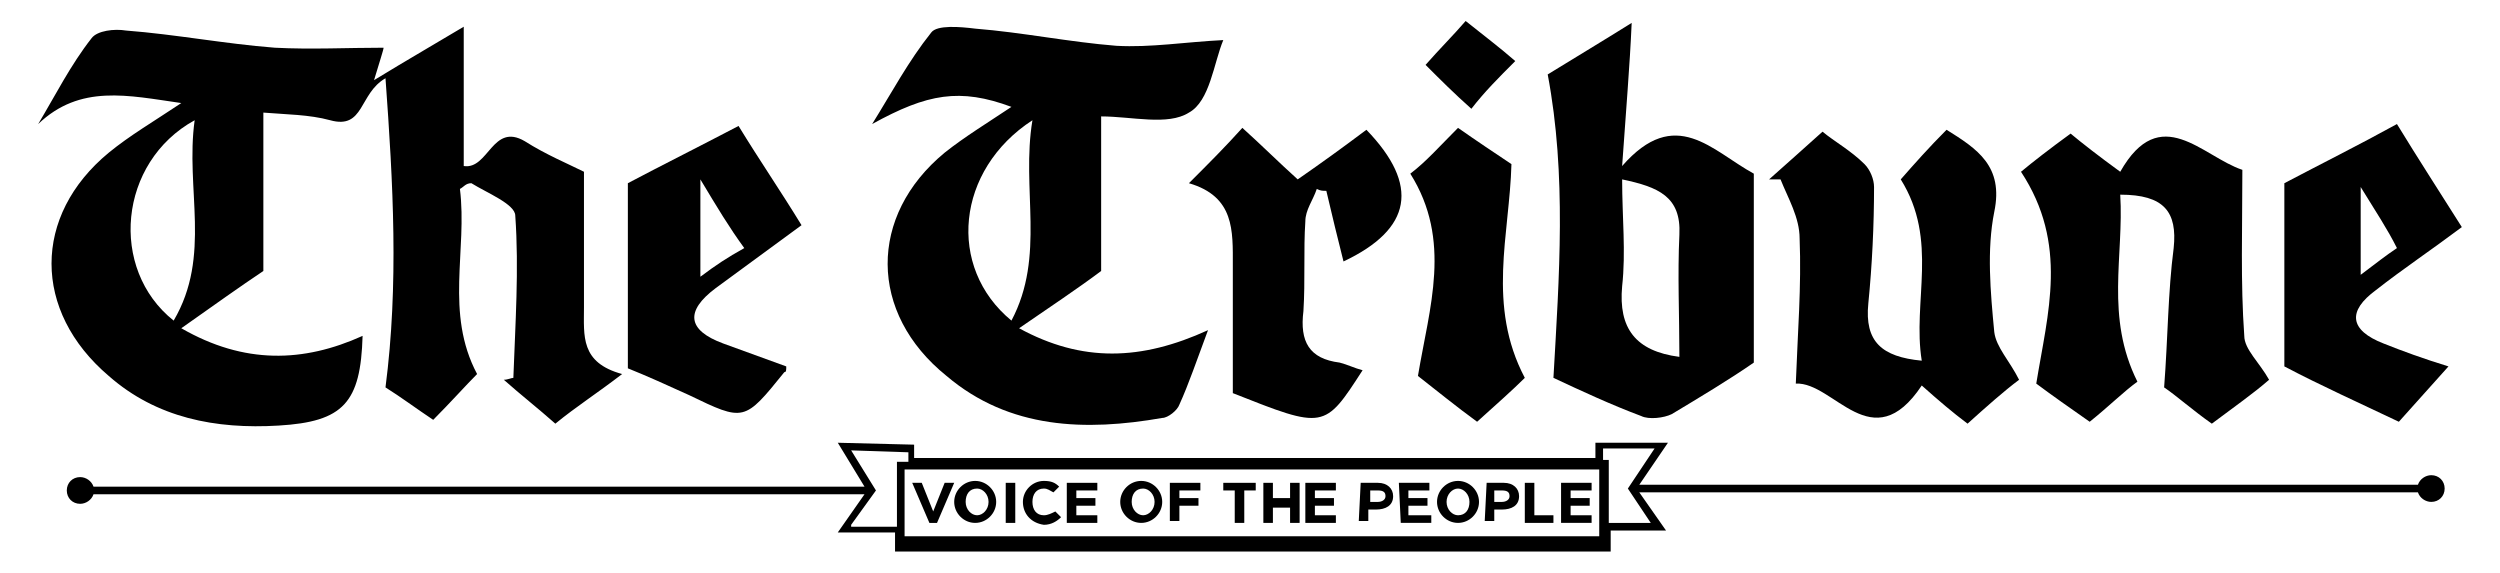
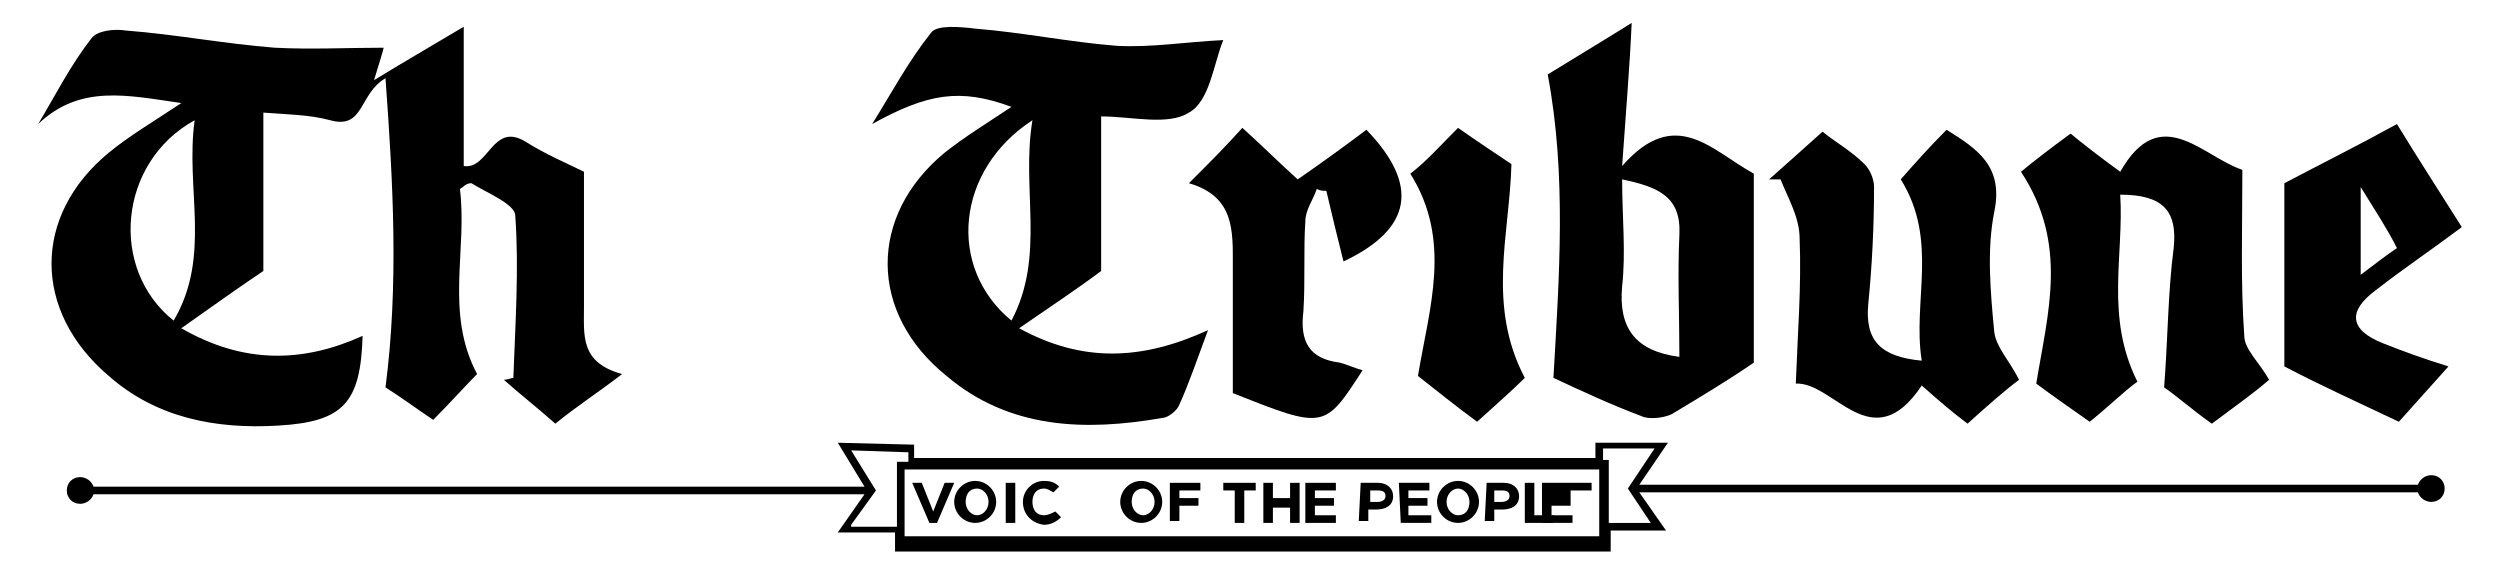
<svg xmlns="http://www.w3.org/2000/svg" version="1.1" id="Layer_1" x="0px" y="0px" viewBox="0 0 131 30" style="enable-background:new 0 0 131 30;" xml:space="preserve">
  <g>
    <path d="M24.1,9.9c0.4,3.2-0.8,6.5,0.9,9.7c-0.6,0.6-1.4,1.5-2.3,2.4c-0.9-0.6-1.7-1.2-2.5-1.7c0.7-5.4,0.4-10.7,0-16.2   c-1.4,0.8-1.1,2.7-2.9,2.2C16.2,6,15,6,13.8,5.9c0,2.8,0,5.4,0,8.3c-1.2,0.8-2.6,1.8-4.3,3c3.3,1.9,6.4,1.8,9.5,0.4   c-0.1,3.5-1,4.5-4.4,4.7c-3.3,0.2-6.4-0.4-8.9-2.6c-4-3.4-4-8.4,0-11.7C6.8,7.1,8,6.4,9.5,5.4C6.7,5,4.2,4.4,2,6.5   C2.9,5,3.7,3.4,4.8,2C5.1,1.6,6,1.5,6.6,1.6c2.6,0.2,5.2,0.7,7.8,0.9c1.9,0.1,3.8,0,5.7,0c0,0.1-0.2,0.7-0.5,1.7   c1.8-1.1,3.2-1.9,4.7-2.8c0,2.5,0,4.9,0,7.3c1.3,0.2,1.5-2.3,3.2-1.3c1.1,0.7,2.3,1.2,3.1,1.6c0,2.5,0,4.8,0,7.1   c0,1.5-0.2,2.9,2,3.5c-1.3,1-2.4,1.7-3.5,2.6c-0.9-0.8-1.8-1.5-2.7-2.3c0.2,0,0.4-0.1,0.5-0.1c0.1-2.8,0.3-5.7,0.1-8.5   c0-0.6-1.5-1.2-2.3-1.7C24.4,9.6,24.3,9.8,24.1,9.9z M10.2,6.3c-4,2.2-4.5,7.8-1.1,10.5C11.1,13.4,9.7,9.9,10.2,6.3z" />
    <path d="M53,5.6c-2.7-1-4.4-0.7-7.3,0.9c1-1.6,1.9-3.3,3.1-4.8c0.3-0.4,1.5-0.3,2.3-0.2c2.5,0.2,4.9,0.7,7.4,0.9   c1.8,0.1,3.6-0.2,5.6-0.3c-0.5,1.2-0.7,3.2-1.8,3.8c-1.1,0.7-3,0.2-4.6,0.2c0,2.6,0,5.2,0,8.1c-1.2,0.9-2.7,1.9-4.3,3   c3.3,1.8,6.4,1.7,9.9,0.1c-0.6,1.6-1,2.8-1.5,3.9c-0.1,0.3-0.6,0.7-0.9,0.7c-4,0.7-8,0.6-11.3-2.2c-4.1-3.3-4.1-8.4-0.1-11.7   C50.5,7.2,51.8,6.4,53,5.6z M54.1,6.3c-4,2.6-4.5,7.7-1.1,10.5C54.8,13.4,53.5,9.9,54.1,6.3z" />
    <path d="M81.4,19.8c0.3-5.3,0.7-10.6-0.3-15.9c1.3-0.8,2.8-1.7,4.4-2.7c-0.1,2.3-0.3,4.6-0.5,7.5c2.8-3.2,4.7-0.8,6.9,0.4   c0,3.3,0,6.6,0,9.9c-1.3,0.9-2.8,1.8-4.3,2.7c-0.4,0.2-1.2,0.3-1.6,0.1C84.4,21.2,82.9,20.5,81.4,19.8z M88,18.7   c0-2.2-0.1-4.3,0-6.4c0.1-2-1.1-2.5-3-2.9c0,2,0.2,3.8,0,5.6C84.8,17.2,85.7,18.4,88,18.7z" />
    <path d="M105.8,19.9c-0.8,0.6-1.7,1.4-2.7,2.3c-0.8-0.6-1.5-1.2-2.4-2c-2.6,3.9-4.6-0.2-6.6-0.1c0.1-2.7,0.3-5.1,0.2-7.6   c0-1.1-0.6-2.1-1-3.1c-0.2,0-0.4,0-0.6,0c0.9-0.8,1.8-1.6,2.8-2.5c0.6,0.5,1.5,1,2.2,1.7c0.3,0.3,0.5,0.8,0.5,1.2   c0,2-0.1,4.1-0.3,6.1c-0.2,2,0.7,2.8,2.8,3c-0.5-3.1,0.9-6.3-1.1-9.5c0.7-0.8,1.5-1.7,2.4-2.6c1.6,1,3,1.9,2.5,4.3   c-0.4,2-0.2,4.2,0,6.3C104.6,18.2,105.3,18.9,105.8,19.9z" />
    <path d="M117.5,8.9c0,3.1-0.1,5.9,0.1,8.7c0,0.7,0.8,1.4,1.3,2.3c-0.8,0.7-1.8,1.4-3,2.3c-1-0.7-1.9-1.5-2.5-1.9   c0.2-2.6,0.2-5,0.5-7.3c0.2-1.9-0.5-2.8-2.8-2.8c0.2,3.2-0.8,6.4,0.9,9.8c-0.7,0.5-1.5,1.3-2.5,2.1c-1-0.7-2-1.4-2.8-2   c0.6-3.7,1.7-7.3-0.8-11.1c0.6-0.5,1.5-1.2,2.6-2c0.6,0.5,1.5,1.2,2.6,2C113.2,5.3,115.4,8.2,117.5,8.9z" />
    <path d="M62.3,9.6c1.1-1.1,1.9-1.9,2.8-2.9c1,0.9,1.9,1.8,2.9,2.7c1.3-0.9,2.4-1.7,3.6-2.6c2.8,2.9,2.4,5.2-1.2,6.9   c-0.3-1.2-0.6-2.4-0.9-3.7c-0.2,0-0.3,0-0.5-0.1c-0.2,0.6-0.6,1.1-0.6,1.7c-0.1,1.5,0,3.1-0.1,4.7c-0.2,1.6,0.3,2.5,1.9,2.7   c0.4,0.1,0.8,0.3,1.2,0.4c-2,3.1-2,3.1-6.8,1.2c0-2.3,0-4.5,0-6.7C64.6,12.1,64.7,10.3,62.3,9.6z" />
    <path d="M119.7,9.6c1.9-1,3.9-2,5.9-3.1c1.1,1.8,2.2,3.5,3.4,5.4c-1.6,1.2-3.1,2.2-4.5,3.3c-1.5,1.1-1.4,2.1,0.4,2.8   c1,0.4,2.1,0.8,3.4,1.2c-0.9,1-1.8,2-2.6,2.9c-2.1-1-4.1-1.9-6-2.9C119.7,16.1,119.7,12.9,119.7,9.6z M123.7,9.8c0,1.8,0,3.1,0,4.6   c0.8-0.6,1.3-1,1.9-1.4C125.1,12,124.5,11.1,123.7,9.8z" />
-     <path d="M38.7,6.6c1.1,1.8,2.2,3.4,3.3,5.2c-1.5,1.1-3,2.2-4.5,3.3c-1.6,1.2-1.5,2.2,0.4,2.9c1.1,0.4,2.2,0.8,3.3,1.2   c0,0.2,0,0.3-0.1,0.3c-2.1,2.6-2.1,2.6-5,1.2c-1.1-0.5-2.2-1-3.2-1.4c0-3.2,0-6.3,0-9.7C34.6,8.7,36.6,7.7,38.7,6.6z M36.7,9.4   c0,2,0,3.4,0,5.1c0.8-0.6,1.4-1,2.3-1.5C38.2,11.9,37.6,10.9,36.7,9.4z" />
    <path d="M76.4,6.7c1,0.7,1.9,1.3,2.8,1.9c-0.1,3.7-1.3,7.4,0.7,11.2c-0.6,0.6-1.5,1.4-2.5,2.3c-1.1-0.8-2.2-1.7-3.1-2.4   c0.6-3.6,1.8-7.1-0.4-10.6C74.7,8.5,75.5,7.6,76.4,6.7z" />
-     <path d="M76.8,1.1c1,0.8,1.8,1.4,2.6,2.1c-0.9,0.9-1.6,1.6-2.3,2.5c-0.9-0.8-1.6-1.5-2.4-2.3C75.4,2.6,76.2,1.8,76.8,1.1z" />
    <path d="M127.4,24.9c-0.3,0-0.6,0.2-0.7,0.5H85.9l1.5-2.2h-3.8V24H47.9v-0.7l-4-0.1l1.4,2.3H4.9C4.8,25.2,4.5,25,4.2,25   c-0.4,0-0.7,0.3-0.7,0.7c0,0.4,0.3,0.7,0.7,0.7c0.3,0,0.6-0.2,0.7-0.5h40.4l-1.4,2h3v1h37.5v-0.3v-0.8h2.9l-1.4-2h40.8   c0.1,0.3,0.4,0.5,0.7,0.5c0.4,0,0.7-0.3,0.7-0.7C128.1,25.2,127.8,24.9,127.4,24.9z M47,27.6h-2.4v-0.1l1.3-1.8l-1.3-2.1l3,0.1v0.5   H47V27.6z M83.8,28.1H47.4v-3.5h36.4V28.1z M84.3,27.4v-3.3H84v-0.6h2.7l-1.4,2.1l1.2,1.8H84.3z" />
  </g>
  <g>
    <path d="M47.8,25.3h0.5l0.6,1.5l0.6-1.5H50l-0.9,2.1h-0.4L47.8,25.3z" />
    <path d="M50,26.3L50,26.3c0-0.6,0.5-1.1,1.1-1.1s1.1,0.5,1.1,1.1l0,0c0,0.6-0.5,1.1-1.1,1.1S50,26.9,50,26.3z M51.8,26.3L51.8,26.3   c0-0.4-0.3-0.7-0.6-0.7c-0.4,0-0.6,0.3-0.6,0.7l0,0c0,0.4,0.3,0.7,0.6,0.7S51.8,26.7,51.8,26.3z" />
    <path d="M52.7,25.3h0.5v2.1h-0.5V25.3z" />
    <path d="M53.6,26.3L53.6,26.3c0-0.6,0.5-1.1,1.1-1.1c0.4,0,0.6,0.1,0.8,0.3l-0.3,0.3c-0.2-0.1-0.3-0.2-0.5-0.2   c-0.4,0-0.6,0.3-0.6,0.7l0,0c0,0.4,0.2,0.7,0.6,0.7c0.2,0,0.4-0.1,0.6-0.2l0.3,0.3c-0.2,0.2-0.5,0.4-0.9,0.4   C54,27.4,53.6,26.9,53.6,26.3z" />
-     <path d="M55.9,25.3h1.6v0.4h-1.1v0.4h1v0.4h-1V27h1.1v0.4h-1.6V25.3z" />
    <path d="M58.7,26.3L58.7,26.3c0-0.6,0.5-1.1,1.1-1.1s1.1,0.5,1.1,1.1l0,0c0,0.6-0.5,1.1-1.1,1.1S58.7,26.9,58.7,26.3z M60.5,26.3   L60.5,26.3c0-0.4-0.3-0.7-0.6-0.7c-0.4,0-0.6,0.3-0.6,0.7l0,0c0,0.4,0.3,0.7,0.6,0.7S60.5,26.7,60.5,26.3z" />
    <path d="M61.3,25.3h1.6v0.4h-1.1v0.4h1v0.4h-1v0.8h-0.5V25.3z" />
    <path d="M64.7,25.7h-0.6v-0.4h1.7v0.4h-0.6v1.7h-0.5V25.7z" />
    <path d="M66.2,25.3h0.5v0.8h0.9v-0.8h0.5v2.1h-0.5v-0.8h-0.9v0.8h-0.5V25.3z" />
    <path d="M68.4,25.3H70v0.4h-1.1v0.4h1v0.4h-1V27H70v0.4h-1.6V25.3z" />
    <path d="M71.3,25.3h0.9c0.5,0,0.8,0.3,0.8,0.7l0,0c0,0.5-0.4,0.7-0.9,0.7h-0.4v0.6h-0.5L71.3,25.3L71.3,25.3z M72.2,26.3   c0.2,0,0.4-0.1,0.4-0.3l0,0c0-0.2-0.1-0.3-0.4-0.3h-0.4v0.6C71.8,26.3,72.2,26.3,72.2,26.3z" />
    <path d="M73.3,25.3h1.6v0.4h-1.1v0.4h1v0.4h-1V27H75v0.4h-1.6L73.3,25.3L73.3,25.3z" />
    <path d="M75.3,26.3L75.3,26.3c0-0.6,0.5-1.1,1.1-1.1s1.1,0.5,1.1,1.1l0,0c0,0.6-0.5,1.1-1.1,1.1S75.3,26.9,75.3,26.3z M77,26.3   L77,26.3c0-0.4-0.3-0.7-0.6-0.7s-0.6,0.3-0.6,0.7l0,0c0,0.4,0.3,0.7,0.6,0.7C76.8,27,77,26.7,77,26.3z" />
    <path d="M77.9,25.3h0.9c0.5,0,0.8,0.3,0.8,0.7l0,0c0,0.5-0.4,0.7-0.9,0.7h-0.4v0.6h-0.5L77.9,25.3L77.9,25.3z M78.7,26.3   c0.2,0,0.4-0.1,0.4-0.3l0,0c0-0.2-0.1-0.3-0.4-0.3h-0.4v0.6C78.3,26.3,78.7,26.3,78.7,26.3z" />
    <path d="M79.9,25.3h0.5V27h1v0.4h-1.5V25.3z" />
-     <path d="M81.8,25.3h1.6v0.4h-1.1v0.4h1v0.4h-1V27h1.1v0.4h-1.6V25.3z" />
+     <path d="M81.8,25.3h1.6v0.4h-1.1v0.4v0.4h-1V27h1.1v0.4h-1.6V25.3z" />
  </g>
</svg>